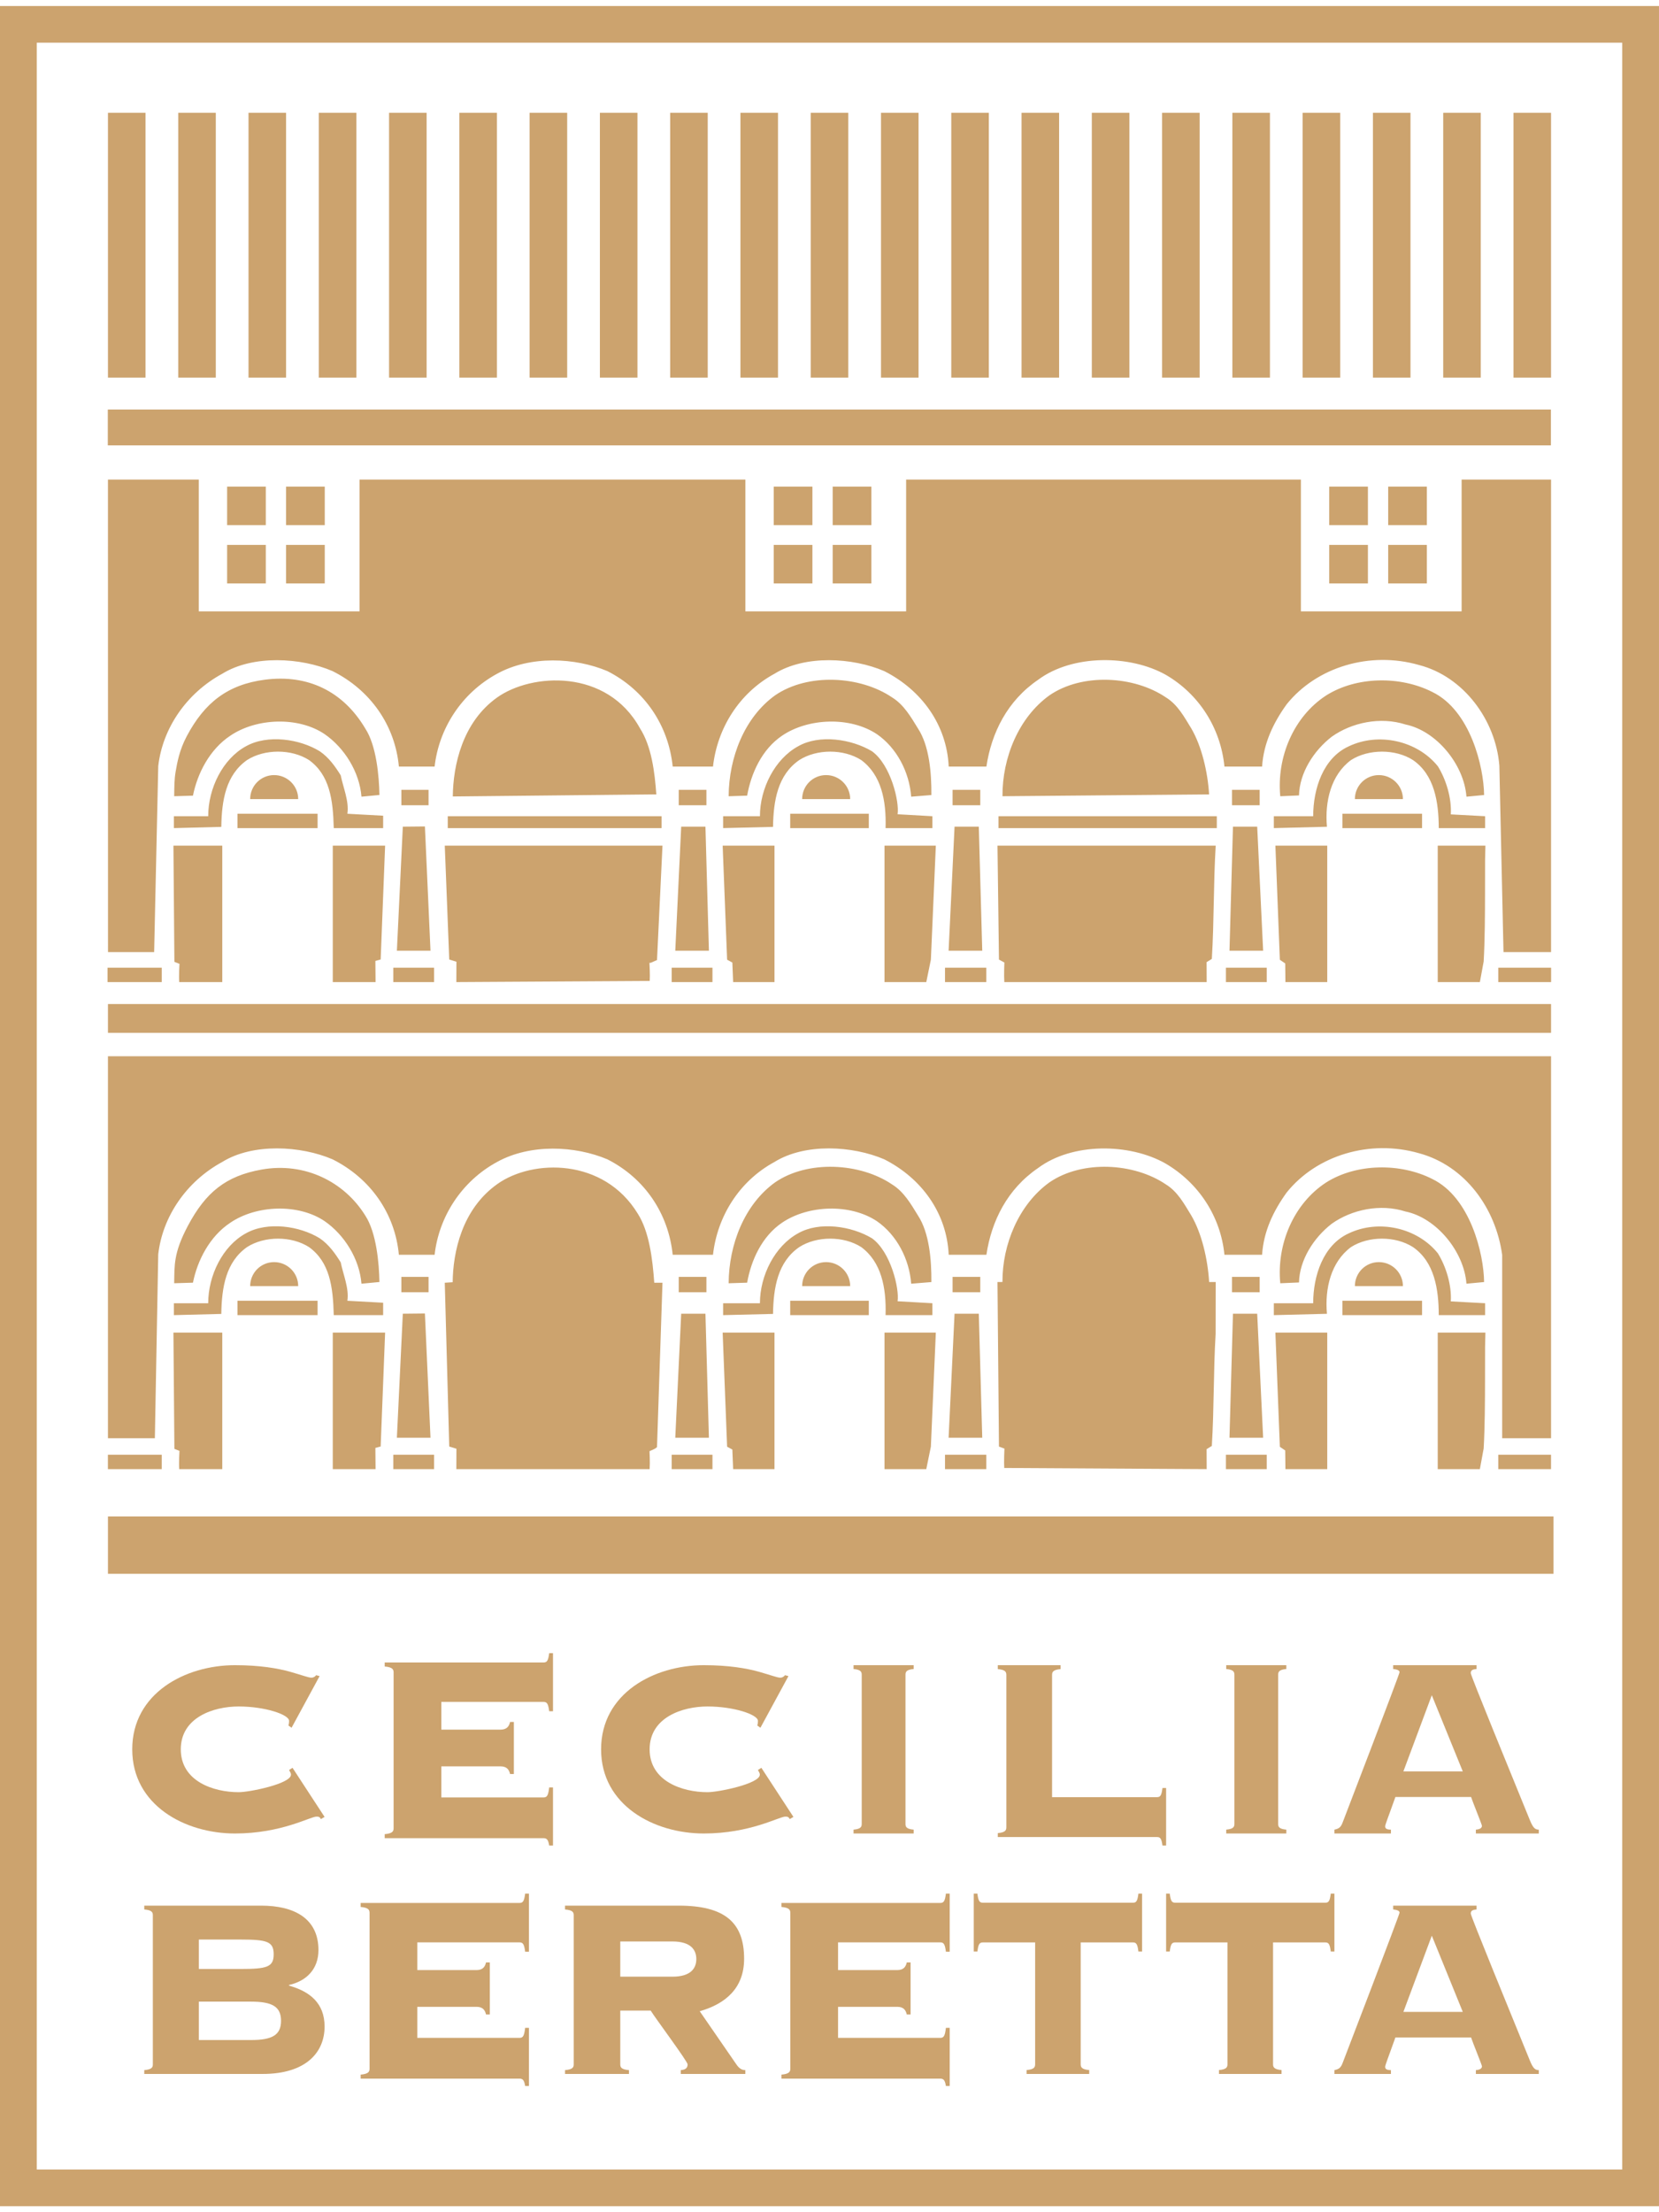
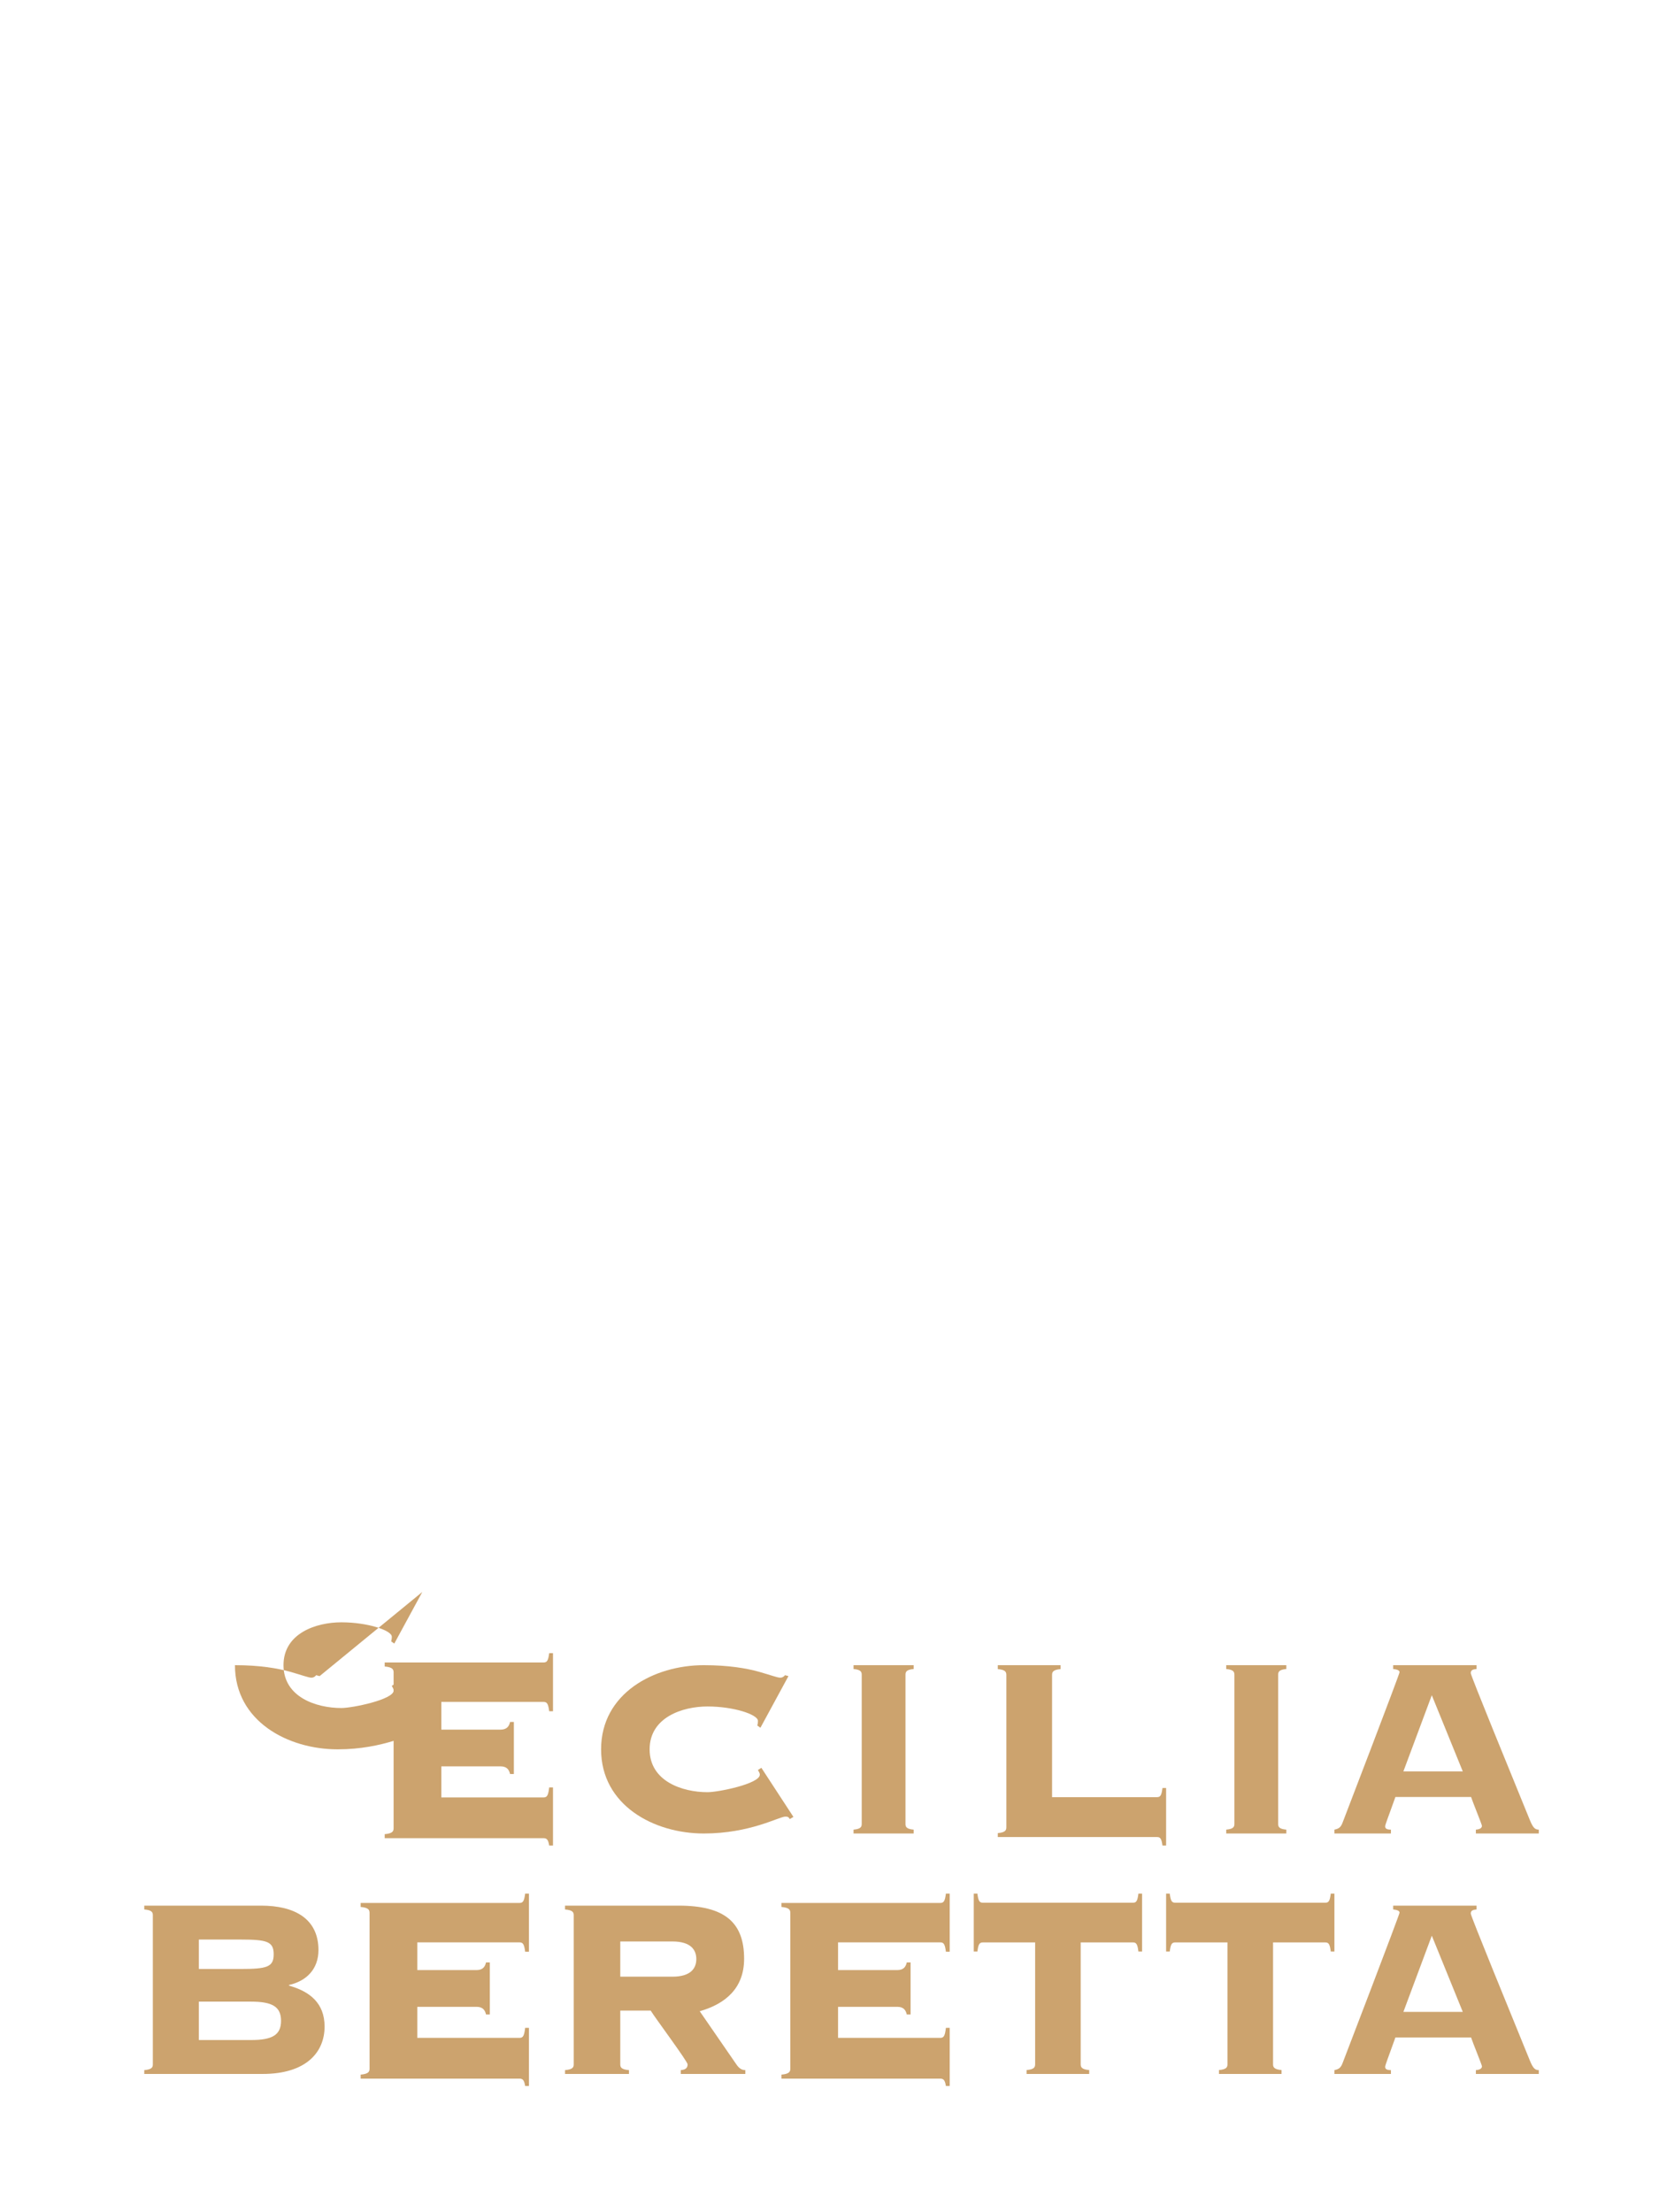
<svg xmlns="http://www.w3.org/2000/svg" width="100%" height="100%" viewBox="0 0 138 184" version="1.1" xml:space="preserve" style="fill-rule:evenodd;clip-rule:evenodd;stroke-linejoin:round;stroke-miterlimit:2;">
  <path d="M12.714,171.701c0,0.24 -0.077,0.426 -0.714,0.48l0,0.319l9.847,0c3.622,0 5.153,-1.81 5.153,-3.939c0,-1.97 -1.25,-2.928 -2.959,-3.407l-0,-0.054c1.428,-0.319 2.449,-1.303 2.449,-2.901c0,-2.635 -2.015,-3.699 -4.771,-3.699l-9.719,0l-0,0.318c0.637,0.054 0.714,0.24 0.714,0.48l0,12.403Zm3.827,-10.38l3.469,0c2.194,0 2.756,0.159 2.756,1.225c-0,1.064 -0.562,1.223 -2.756,1.223l-3.469,0l-0,-2.448Zm-0,5.164l4.337,0c1.785,0 2.499,0.426 2.499,1.596c0,1.172 -0.714,1.597 -2.499,1.597l-4.337,0l-0,-3.193Z" style="fill:rgb(204,163,110);" />
  <path d="M40.745,163.222l-0.317,0c-0.08,0.361 -0.266,0.639 -0.795,0.639l-4.922,-0l-0,-2.306l8.496,0c0.29,0 0.396,0.139 0.476,0.778l0.317,0l0,-4.833l-0.317,0c-0.08,0.638 -0.186,0.777 -0.477,0.777l-13.206,0l-0,0.333c0.662,0.056 0.741,0.251 0.741,0.501l-0,12.944c-0,0.25 -0.079,0.444 -0.741,0.501l-0,0.333l13.206,0c0.291,0 0.397,0.138 0.477,0.611l0.317,0l0,-4.833l-0.317,0c-0.08,0.694 -0.186,0.832 -0.477,0.832l-8.495,0l-0,-2.583l4.922,0c0.529,0 0.715,0.278 0.795,0.639l0.317,0l-0,-4.333Z" style="fill:rgb(204,163,110);" />
  <path d="M51.596,167.23l2.53,0c0.335,0.559 3.072,4.232 3.072,4.471c0,0.319 -0.206,0.453 -0.568,0.48l-0,0.319l5.37,0l-0,-0.319c-0.284,0 -0.516,-0.133 -0.749,-0.48l-3.046,-4.418c2.142,-0.612 3.692,-1.917 3.692,-4.364c0,-3.035 -1.626,-4.419 -5.448,-4.419l-9.449,0l-0,0.319c0.646,0.053 0.723,0.24 0.723,0.48l-0,12.402c-0,0.24 -0.077,0.426 -0.723,0.48l-0,0.319l5.319,0l-0,-0.319c-0.645,-0.054 -0.723,-0.24 -0.723,-0.48l0,-4.471Zm0,-5.749l4.337,0c1.523,0 1.988,0.692 1.988,1.464c-0,0.772 -0.465,1.464 -1.988,1.464l-4.337,0l0,-2.928Z" style="fill:rgb(204,163,110);" />
  <path d="M75.745,163.222l-0.317,0c-0.08,0.361 -0.266,0.639 -0.794,0.639l-4.923,-0l-0,-2.306l8.495,0c0.292,0 0.397,0.139 0.477,0.778l0.317,0l-0,-4.833l-0.317,0c-0.08,0.638 -0.185,0.777 -0.477,0.777l-13.206,0l-0,0.333c0.662,0.056 0.741,0.251 0.741,0.501l-0,12.944c-0,0.25 -0.079,0.444 -0.741,0.501l-0,0.333l13.206,0c0.292,0 0.397,0.138 0.477,0.611l0.317,0l-0,-4.833l-0.317,0c-0.08,0.694 -0.185,0.832 -0.477,0.832l-8.495,0l-0,-2.583l4.923,0c0.528,0 0.714,0.278 0.794,0.639l0.317,0l-0,-4.333Z" style="fill:rgb(204,163,110);" />
  <path d="M90.603,172.5l-0,-0.324c-0.633,-0.056 -0.708,-0.244 -0.708,-0.488l0,-10.127l4.346,0c0.279,0 0.379,0.136 0.455,0.758l0.304,0l-0,-4.819l-0.304,0c-0.076,0.622 -0.176,0.758 -0.455,0.758l-12.483,0c-0.278,0 -0.379,-0.136 -0.456,-0.758l-0.302,0l0,4.819l0.302,0c0.077,-0.622 0.178,-0.758 0.456,-0.758l4.347,0l-0,10.127c-0,0.244 -0.076,0.432 -0.708,0.488l0,0.324l5.206,0Z" style="fill:rgb(204,163,110);" />
  <path d="M106.603,172.5l-0,-0.324c-0.632,-0.056 -0.707,-0.244 -0.707,-0.488l-0,-10.127l4.346,0c0.278,0 0.379,0.136 0.455,0.758l0.303,0l-0,-4.819l-0.303,0c-0.076,0.622 -0.177,0.758 -0.455,0.758l-12.484,0c-0.278,0 -0.379,-0.136 -0.455,-0.758l-0.303,0l-0,4.819l0.303,0c0.076,-0.622 0.177,-0.758 0.455,-0.758l4.346,0l-0,10.127c-0,0.244 -0.075,0.432 -0.707,0.488l-0,0.324l5.206,0Z" style="fill:rgb(204,163,110);" />
  <path d="M119.102,161.001l2.576,6.335l-4.94,0l2.364,-6.335Zm3.267,8.465c0.106,0.346 0.904,2.289 0.904,2.395c0,0.16 -0.134,0.293 -0.505,0.32l0,0.319l5.232,0l0,-0.319c-0.318,0 -0.478,-0.16 -0.743,-0.799c-1.647,-4.046 -4.914,-12.004 -4.914,-12.217c0,-0.266 0.186,-0.32 0.477,-0.346l-0,-0.319l-6.932,0l0,0.319c0.238,0.026 0.531,0.08 0.531,0.266c-0,0.16 -4.489,11.871 -4.728,12.484c-0.159,0.426 -0.319,0.532 -0.691,0.612l-0,0.319l4.702,0l-0,-0.319c-0.372,0 -0.478,-0.107 -0.478,-0.266c-0,-0.16 0.158,-0.506 0.85,-2.449l6.295,0Z" style="fill:rgb(204,163,110);" />
-   <path d="M26.586,139.41l-0.285,-0.078c-0.104,0.131 -0.233,0.208 -0.388,0.208c-0.26,0 -0.777,-0.208 -1.787,-0.494c-1.035,-0.287 -2.512,-0.546 -4.582,-0.546c-4.143,0 -8.544,2.341 -8.544,7c0,4.658 4.401,7 8.544,7c3.857,0 6.265,-1.405 6.783,-1.405c0.181,0 0.284,0.026 0.362,0.208l0.311,-0.182l-2.667,-4.085l-0.285,0.181c0.052,0.13 0.156,0.234 0.156,0.391c-0,0.754 -3.443,1.456 -4.35,1.456c-2.097,0 -4.815,-0.909 -4.815,-3.564c-0,-2.655 2.718,-3.565 4.815,-3.565c2.201,0 4.194,0.677 4.194,1.197c0,0.182 -0.025,0.286 -0.051,0.39l0.258,0.182l2.331,-4.294Z" style="fill:rgb(204,163,110);" />
+   <path d="M26.586,139.41l-0.285,-0.078c-0.104,0.131 -0.233,0.208 -0.388,0.208c-0.26,0 -0.777,-0.208 -1.787,-0.494c-1.035,-0.287 -2.512,-0.546 -4.582,-0.546c0,4.658 4.401,7 8.544,7c3.857,0 6.265,-1.405 6.783,-1.405c0.181,0 0.284,0.026 0.362,0.208l0.311,-0.182l-2.667,-4.085l-0.285,0.181c0.052,0.13 0.156,0.234 0.156,0.391c-0,0.754 -3.443,1.456 -4.35,1.456c-2.097,0 -4.815,-0.909 -4.815,-3.564c-0,-2.655 2.718,-3.565 4.815,-3.565c2.201,0 4.194,0.677 4.194,1.197c0,0.182 -0.025,0.286 -0.051,0.39l0.258,0.182l2.331,-4.294Z" style="fill:rgb(204,163,110);" />
  <path d="M42.745,143.222l-0.317,0c-0.08,0.361 -0.266,0.639 -0.795,0.639l-4.922,-0l-0,-2.306l8.495,0c0.291,0 0.397,0.139 0.477,0.778l0.317,0l0,-4.833l-0.317,0c-0.08,0.638 -0.186,0.777 -0.477,0.777l-13.206,0l0,0.333c0.662,0.057 0.741,0.251 0.741,0.501l-0,12.945c-0,0.249 -0.079,0.444 -0.741,0.5l0,0.333l13.206,0c0.291,0 0.397,0.138 0.477,0.611l0.317,0l0,-4.833l-0.317,0c-0.08,0.694 -0.186,0.833 -0.477,0.833l-8.495,0l-0,-2.584l4.922,0c0.529,0 0.715,0.278 0.795,0.639l0.317,0l-0,-4.333Z" style="fill:rgb(204,163,110);" />
  <path d="M65.586,139.41l-0.285,-0.078c-0.103,0.131 -0.234,0.208 -0.388,0.208c-0.26,0 -0.777,-0.208 -1.787,-0.494c-1.036,-0.287 -2.511,-0.546 -4.582,-0.546c-4.143,0 -8.544,2.341 -8.544,7c0,4.658 4.401,7 8.544,7c3.857,0 6.265,-1.405 6.783,-1.405c0.181,0 0.284,0.026 0.362,0.208l0.311,-0.182l-2.667,-4.085l-0.285,0.181c0.052,0.13 0.156,0.234 0.156,0.391c-0,0.754 -3.444,1.456 -4.35,1.456c-2.097,0 -4.816,-0.909 -4.816,-3.564c0.001,-2.655 2.719,-3.565 4.816,-3.565c2.201,0 4.194,0.677 4.194,1.197c0,0.182 -0.025,0.286 -0.052,0.39l0.259,0.182l2.331,-4.294Z" style="fill:rgb(204,163,110);" />
  <path d="M76,152.5l0,-0.321c-0.607,-0.053 -0.679,-0.239 -0.679,-0.478l-0,-12.403c-0,-0.239 0.072,-0.426 0.679,-0.479l0,-0.319l-5,0l0,0.319c0.607,0.053 0.68,0.24 0.68,0.479l0,12.403c0,0.239 -0.073,0.425 -0.68,0.478l0,0.321l5,0Z" style="fill:rgb(204,163,110);" />
  <path d="M87.515,139.315c-0.001,-0.245 0.075,-0.435 0.709,-0.489l0,-0.326l-5.224,0l0,0.326c0.634,0.054 0.71,0.244 0.71,0.489l-0,12.663c-0,0.245 -0.076,0.435 -0.71,0.49l0,0.326l13.239,0c0.279,0 0.381,0.135 0.457,0.706l0.304,0l0,-4.783l-0.304,0c-0.076,0.625 -0.178,0.761 -0.457,0.761l-8.725,0l0,-10.163Z" style="fill:rgb(204,163,110);" />
  <path d="M107,152.5l0,-0.321c-0.607,-0.053 -0.679,-0.239 -0.679,-0.478l0,-12.403c0,-0.239 0.072,-0.426 0.679,-0.479l0,-0.319l-5,0l0,0.319c0.607,0.053 0.68,0.24 0.68,0.479l0,12.403c0,0.239 -0.073,0.425 -0.68,0.478l0,0.321l5,0Z" style="fill:rgb(204,163,110);" />
  <path d="M119.101,141.001l2.577,6.335l-4.941,0l2.364,-6.335Zm3.268,8.464c0.106,0.345 0.902,2.288 0.902,2.395c0,0.16 -0.133,0.293 -0.504,0.319l0,0.321l5.233,0l0,-0.321c-0.318,0 -0.479,-0.159 -0.744,-0.798c-1.647,-4.045 -4.914,-12.003 -4.914,-12.216c0,-0.266 0.186,-0.32 0.478,-0.346l0,-0.319l-6.933,0l0,0.319c0.239,0.026 0.532,0.08 0.532,0.266c0,0.16 -4.489,11.87 -4.728,12.482c-0.159,0.426 -0.319,0.533 -0.691,0.612l0,0.321l4.702,0l0,-0.321c-0.372,0 -0.479,-0.106 -0.479,-0.266c0,-0.16 0.16,-0.506 0.85,-2.448l6.296,0Z" style="fill:rgb(204,163,110);" />
-   <path d="M115.473,48.528l3.218,0l0,-3.204l-3.218,-0l0,3.204Zm-4.904,0l3.218,0l0,-3.204l-3.218,-0l0,3.204Zm4.904,-4.851l3.218,-0l0,-3.205l-3.218,0l0,3.205Zm-4.904,-0l3.218,-0l0,-3.205l-3.218,0l0,3.205Zm11.012,-3.788l0,10.963l-13.369,-0l0,-10.963l-32.838,0l0,10.963l-13.37,-0l0,-10.963l-32.098,0l-0,10.963l-13.37,-0l-0,-10.963l-7.556,0l0.004,39.302l3.838,-0.001l0.341,-15.471c0.36,-3.148 2.351,-6.063 5.322,-7.679c2.553,-1.582 6.537,-1.356 9.178,-0.22c3.151,1.578 5.199,4.507 5.517,7.939l2.972,0c0.354,-3.146 2.224,-6.107 5.206,-7.725c2.759,-1.519 6.477,-1.351 9.165,-0.215c3.113,1.579 5.08,4.512 5.434,7.94l3.351,0c0.352,-3.14 2.134,-6.098 5.113,-7.719c2.552,-1.582 6.495,-1.356 9.137,-0.219c3.104,1.575 5.197,4.462 5.358,7.938l3.136,0c0.415,-2.795 1.736,-5.468 4.294,-7.212c2.847,-2.13 7.648,-2.102 10.645,-0.41c2.771,1.618 4.548,4.44 4.861,7.622l3.131,0c0.13,-1.957 0.937,-3.638 2.046,-5.181c2.487,-3.094 6.91,-4.444 11.012,-3.265c3.709,0.959 6.381,4.583 6.679,8.37l0.345,15.506l3.956,-0l0,-39.3l-7.44,0Zm-52.316,8.639l3.218,0l0,-3.204l-3.218,-0l-0,3.204Zm-4.903,0l3.217,0l0,-3.204l-3.217,-0l-0,3.204Zm4.903,-4.851l3.218,-0l0,-3.205l-3.218,0l-0,3.205Zm-4.903,-0l3.217,-0l0,-3.205l-3.217,0l-0,3.205Zm-40.565,4.851l3.218,0l-0,-3.204l-3.218,-0l0,3.204Zm-4.904,0l3.218,0l-0,-3.204l-3.218,-0l0,3.204Zm4.904,-4.851l3.218,-0l-0,-3.205l-3.218,0l0,3.205Zm-4.904,-0l3.218,-0l-0,-3.205l-3.218,0l0,3.205Zm82.959,60.689c-0.313,-3.182 -2.141,-5.981 -4.912,-7.599c-2.997,-1.692 -7.747,-1.744 -10.594,0.387c-2.558,1.745 -3.879,4.417 -4.294,7.212l-3.136,0c-0.161,-3.477 -2.254,-6.364 -5.358,-7.939c-2.642,-1.136 -6.585,-1.362 -9.137,0.22c-2.979,1.621 -4.761,4.58 -5.113,7.719l-3.351,0c-0.354,-3.428 -2.321,-6.36 -5.434,-7.94c-2.688,-1.136 -6.406,-1.304 -9.165,0.214c-2.982,1.619 -4.852,4.579 -5.206,7.726l-2.973,0c-0.317,-3.433 -2.365,-6.361 -5.516,-7.939c-2.641,-1.136 -6.625,-1.362 -9.178,0.22c-2.972,1.617 -4.964,4.532 -5.323,7.681l-0.28,15.295l-3.902,0l0,-31.771l120.041,0l0,31.771l-4.067,0l0,-15.25c-0.532,-3.87 -3.068,-7.408 -6.913,-8.453c-4.102,-1.178 -8.525,0.171 -11.012,3.265c-1.11,1.542 -1.916,3.223 -2.046,5.181l-3.131,0Zm10.851,2.605c0,-1.101 0.886,-1.995 1.993,-1.995c1.106,0 2.003,0.894 2.003,1.995l-3.996,0Zm-45.978,0c-0,-1.101 0.886,-1.995 1.992,-1.995c1.106,0 2.003,0.894 2.003,1.995l-3.995,0Zm-45.915,0c0,-1.101 0.886,-1.995 1.992,-1.995c1.106,0 2.003,0.894 2.003,1.995l-3.995,0Zm103.82,15.222l4.389,0l0,-1.196l-4.389,0l0,1.196Zm-22.654,0l3.393,0l0,-1.196l-3.393,0l0,1.196Zm-23.367,0l3.435,0l0,-1.196l-3.435,0l0,1.196Zm-22.737,0l3.393,0l0,-1.196l-3.393,0l-0,1.196Zm-23.157,0l3.394,0l-0,-1.196l-3.394,0l0,1.196Zm-23.739,0l4.479,0l0,-1.196l-4.479,0l0,1.196Zm114.553,-7.592c-0.001,1.924 -0.015,4.188 -0.113,5.873l-0.316,1.719l-3.505,0l0,-11.351l3.966,0l-0.028,1.189l-0.004,2.57Zm-16.621,6.04l-0.446,-0.305l-0.371,-9.494l4.313,0l0,11.351l-3.479,0l-0.017,-1.552Zm-6.329,-14.009c-0.115,-1.897 -0.611,-4.045 -1.487,-5.541c-0.292,-0.474 -0.573,-0.968 -0.907,-1.422c-0.331,-0.449 -0.711,-0.853 -1.199,-1.154c-2.653,-1.803 -6.968,-2.047 -9.696,-0.169c-2.552,1.841 -3.921,5.178 -3.902,8.283l-0.414,0.003l0.123,13.687l0.454,0.167c-0.004,0.095 -0.049,1.128 -0.015,1.611l16.84,0.096l-0.007,-1.659l0.435,-0.269c0.196,-3.234 0.125,-6.089 0.315,-9.314l0.006,-4.319l-0.546,0Zm-23.528,15.561l-3.476,0l0,-11.351l4.27,0l-0.412,9.483l-0.382,1.868Zm-16.132,-1.628l-0.435,-0.236l-0.371,-9.487l4.312,0l0,11.351l-3.44,0l-0.066,-1.628Zm-6.496,-13.874c-0.139,-1.969 -0.418,-4.254 -1.37,-5.744c-2.829,-4.642 -8.734,-4.551 -11.668,-2.476c-2.979,2.106 -3.704,5.705 -3.73,8.177l-0.657,0.043l0.371,13.623l0.598,0.184l-0.007,1.695l16.079,0c0.041,-0.56 -0.009,-1.477 -0.01,-1.493c0.383,-0.166 0.507,-0.215 0.623,-0.34l0.455,-13.669l-0.684,0Zm-23.182,15.502l-3.56,0l0,-11.351l4.354,0l-0.37,9.469l-0.44,0.12l0.016,1.762Zm-16.311,-1.518l-0.423,-0.166l-0.081,-9.667l4.063,0l-0,11.351l-3.58,0c-0.041,-0.561 0.02,-1.501 0.021,-1.518Zm87.631,-11.408l2.016,0l0.494,10.315l-2.799,0l0.289,-10.315Zm-23.159,0l2.017,0l0.287,10.315l-2.798,0l0.494,-10.315Zm-22.738,0l2.017,0l0.288,10.315l-2.798,0l0.493,-10.315Zm-23.156,-0.001l1.837,-0.019l0.465,10.335l-2.796,0l0.494,-10.316Zm78.159,0.119l6.623,0l0,-1.195l-6.623,0l0,1.195Zm-45.936,0l6.539,0l0,-1.195l-6.539,0l-0,1.195Zm-45.978,0l6.665,0l-0,-1.195l-6.665,0l-0,1.195Zm82.727,-1.902l2.303,0l0,-1.278l-2.303,0l0,1.278Zm-23.242,0l2.303,0l0,-1.278l-2.303,0l0,1.278Zm-22.779,0l2.303,0l-0,-1.278l-2.303,0l0,1.278Zm-23.072,0l2.261,0l-0,-1.278l-2.261,0l-0,1.278Zm86.219,-3.24c0.666,1.073 1.157,2.621 1.076,4l2.852,0.153l0,0.989l-3.854,0c-0.005,-2.154 -0.354,-4.425 -2.146,-5.66c-1.462,-0.935 -3.693,-0.934 -5.154,0.001c-1.662,1.231 -2.192,3.441 -2,5.547l-4.419,0.112l0,-0.987l3.273,0c0,-2.29 0.835,-4.846 2.959,-5.814c2.468,-1.179 5.681,-0.491 7.413,1.659Zm-42.05,5.142l-3.892,0c0.071,-2.297 -0.355,-4.423 -2.023,-5.659c-1.461,-0.935 -3.693,-0.936 -5.154,-0.001c-1.796,1.237 -2.149,3.37 -2.185,5.559l-4.151,0.101l-0,-0.987l3.062,0c0,-2.314 1.244,-4.762 3.176,-5.818c1.759,-1.01 4.447,-0.608 6.147,0.415c1.561,1.128 2.289,4.191 2.127,5.237l2.893,0.164l0,0.989Zm-48.661,-1.194l2.976,0.163l0,1.031l-4.108,0c-0.059,-2.378 -0.343,-4.419 -2.058,-5.659c-1.462,-0.935 -3.694,-0.936 -5.155,-0.001c-1.755,1.239 -2.106,3.325 -2.142,5.559l-3.942,0.101l0,-0.987l2.853,0c0,-2.315 1.203,-4.763 3.134,-5.817c1.802,-1.012 4.488,-0.61 6.144,0.413c0.761,0.517 1.291,1.271 1.745,2.002c0.102,0.505 0.274,1.032 0.407,1.573c0.136,0.551 0.226,1.104 0.146,1.622Zm88.019,-7.424c-2.093,-0.671 -4.474,-0.163 -6.131,1.013c-1.513,1.171 -2.683,3.012 -2.729,4.888l-1.558,0.067c-0.309,-3.238 1.101,-6.621 3.821,-8.386c2.524,-1.595 6.176,-1.636 8.83,-0.285c3.162,1.537 4.28,6.223 4.304,8.569l-1.468,0.139c-0.203,-2.698 -2.518,-5.483 -5.063,-6.004l-0.006,-0.001Zm-41.12,6.005c-0.153,-2.055 -1.202,-4.061 -2.853,-5.202c-2.221,-1.477 -5.708,-1.349 -7.882,0.124c-1.697,1.146 -2.586,3.156 -2.909,4.991l-1.539,0.05c0.016,-3.21 1.306,-6.548 3.858,-8.389c2.727,-1.878 7.085,-1.634 9.738,0.169c0.488,0.301 0.879,0.706 1.22,1.155c0.345,0.454 0.638,0.949 0.929,1.423c0.952,1.45 1.132,3.71 1.119,5.542l-1.681,0.137Zm-45.726,0c-0.167,-2.062 -1.418,-4.064 -3.062,-5.202c-2.18,-1.478 -5.667,-1.349 -7.84,0.124c-1.738,1.144 -2.747,3.155 -3.116,4.992l-1.561,0.047c0.013,-0.786 0.005,-1.38 0.122,-2.054c0.128,-0.732 0.403,-1.564 1.018,-2.722c1.479,-2.787 3.156,-4.145 6.116,-4.677c3.625,-0.651 6.911,1.037 8.633,3.812c0.944,1.438 1.155,4.009 1.184,5.538l-1.494,0.142Zm-30.068,76.728l138,0l0,-183l-138,0l0,183Zm3.06,-3.052l131.88,0l0,-176.896l-131.88,-0l0,176.896Zm122.835,-149.044l3.125,-0l0,-22.021l-3.125,0l0,22.021Zm-5.845,-0l3.124,-0l0,-22.021l-3.124,0l0,22.021Zm-5.846,-0l3.124,-0l0,-22.021l-3.124,0l0,22.021Zm-5.846,-0l3.125,-0l0,-22.021l-3.125,0l0,22.021Zm-5.846,-0l3.125,-0l0,-22.021l-3.125,0l0,22.021Zm-5.846,-0l3.125,-0l0,-22.021l-3.125,0l-0,22.021Zm-5.845,-0l3.125,-0l-0,-22.021l-3.125,0l-0,22.021Zm-5.846,-0l3.125,-0l-0,-22.021l-3.125,0l0,22.021Zm-5.845,-0l3.124,-0l0,-22.021l-3.124,0l-0,22.021Zm-5.846,-0l3.124,-0l-0,-22.021l-3.124,0l-0,22.021Zm-5.846,-0l3.125,-0l-0,-22.021l-3.125,0l0,22.021Zm-5.846,-0l3.125,-0l0,-22.021l-3.125,0l0,22.021Zm-5.845,-0l3.124,-0l0,-22.021l-3.124,0l-0,22.021Zm-5.846,-0l3.125,-0l-0,-22.021l-3.125,0l0,22.021Zm-5.846,-0l3.125,-0l-0,-22.021l-3.125,0l0,22.021Zm-5.845,-0l3.124,-0l0,-22.021l-3.124,0l-0,22.021Zm-5.846,-0l3.124,-0l0,-22.021l-3.124,0l-0,22.021Zm-5.846,-0l3.125,-0l-0,-22.021l-3.125,0l0,22.021Zm-5.846,-0l3.125,-0l0,-22.021l-3.125,0l0,22.021Zm-5.845,-0l3.124,-0l0,-22.021l-3.124,0l-0,22.021Zm-5.846,-0l3.125,-0l-0,-22.021l-3.125,0l-0,22.021Zm103.722,35.059c0,-1.101 0.886,-1.995 1.993,-1.995c1.106,0 2.003,0.894 2.003,1.995l-3.996,-0Zm-45.978,-0c-0,-1.101 0.886,-1.995 1.992,-1.995c1.106,0 2.003,0.894 2.003,1.995l-3.995,-0Zm-45.915,-0c0,-1.101 0.886,-1.995 1.992,-1.995c1.106,0 2.003,0.894 2.003,1.995l-3.995,-0Zm103.82,15.223l4.395,0l0,-1.196l-4.395,0l0,1.196Zm-22.654,0l3.393,0l0,-1.196l-3.393,0l0,1.196Zm-23.367,0l3.435,0l0,-1.196l-3.435,0l0,1.196Zm-22.737,0l3.393,0l0,-1.196l-3.393,0l-0,1.196Zm-23.157,0l3.394,0l-0,-1.196l-3.394,0l0,1.196Zm-23.768,0l4.508,0l0,-1.196l-4.508,0l-0,1.196Zm114.582,-7.593c-0.001,1.924 -0.015,4.188 -0.113,5.874l-0.316,1.718l-3.505,0l0,-11.351l3.966,0l-0.028,1.189l-0.004,2.57Zm-16.621,6.04l-0.446,-0.305l-0.371,-9.494l4.313,0l0,11.351l-3.479,0l-0.017,-1.552Zm-6.539,-0.107l0.007,1.659l-16.834,0c-0.04,-0.578 0.005,-1.612 0.005,-1.629l-0.45,-0.245l-0.123,-9.477l18.151,0c-0.196,3.334 -0.125,6.19 -0.321,9.423l-0.435,0.269Zm-23.318,1.659l-3.476,0l0,-11.351l4.27,0l-0.412,9.484l-0.382,1.867Zm-16.132,-1.627l-0.435,-0.236l-0.371,-9.488l4.312,0l0,11.351l-3.44,0l-0.066,-1.627Zm-6.896,0.023c0.007,0.127 0.057,1.045 0.023,1.509l-16.086,0.095l0.007,-1.695l-0.598,-0.184l-0.371,-9.472l18.109,0l-0.455,9.518l-0.518,0.227l-0.111,0.002Zm-22.782,1.604l-3.56,0l0,-11.351l4.354,0l-0.37,9.47l-0.44,0.12l0.016,1.761Zm-16.311,-1.518l-0.423,-0.166l-0.081,-9.667l4.063,0l-0,11.351l-3.58,0c-0.041,-0.562 0.02,-1.5 0.021,-1.518Zm87.631,-11.408l2.016,0l0.494,10.315l-2.799,0l0.289,-10.315Zm-23.159,0l2.017,0l0.287,10.315l-2.798,0l0.494,-10.315Zm-22.738,0l2.017,0l0.288,10.315l-2.798,0l0.493,-10.315Zm-23.156,-0.001l1.837,-0.018l0.465,10.334l-2.796,0l0.494,-10.316Zm78.159,0.119l6.623,0l0,-1.195l-6.623,-0l0,1.195Zm-45.936,0l6.539,0l0,-1.195l-6.539,-0l-0,1.195Zm-45.978,0l6.665,0l-0,-1.195l-6.665,-0l-0,1.195Zm63.303,0.001l18.161,-0l0,-0.989l-18.161,0l0,0.989Zm-45.81,-0l17.783,-0l-0,-0.989l-17.783,0l-0,0.989Zm65.234,-1.903l2.303,0l0,-1.278l-2.303,-0l0,1.278Zm-23.242,0l2.303,0l0,-1.278l-2.303,-0l0,1.278Zm-22.779,0l2.303,0l-0,-1.278l-2.303,-0l0,1.278Zm-23.072,0l2.261,0l-0,-1.278l-2.261,-0l-0,1.278Zm86.219,-3.24c0.666,1.073 1.157,2.62 1.076,4l2.852,0.153l0,0.989l-3.854,0c-0.005,-2.154 -0.354,-4.425 -2.146,-5.66c-1.462,-0.935 -3.693,-0.933 -5.154,0.001c-1.662,1.231 -2.192,3.441 -2,5.547l-4.419,0.112l0,-0.988l3.273,0c0,-2.289 0.835,-4.845 2.959,-5.813c2.468,-1.179 5.681,-0.49 7.413,1.659Zm-42.05,5.142l-3.892,0c0.071,-2.297 -0.355,-4.423 -2.023,-5.659c-1.461,-0.934 -3.693,-0.936 -5.154,-0.001c-1.796,1.237 -2.149,3.371 -2.185,5.559l-4.151,0.101l-0,-0.988l3.062,0c0,-2.313 1.244,-4.761 3.176,-5.817c1.759,-1.01 4.447,-0.608 6.147,0.415c1.561,1.128 2.289,4.191 2.127,5.237l2.893,0.164l0,0.989Zm-48.661,-1.194l2.976,0.163l0,1.031l-4.108,0c-0.059,-2.377 -0.343,-4.419 -2.058,-5.66c-1.462,-0.934 -3.694,-0.934 -5.155,0c-1.755,1.239 -2.106,3.325 -2.142,5.559l-3.942,0.101l0,-0.988l2.853,0c0,-2.314 1.203,-4.761 3.134,-5.816c1.802,-1.012 4.488,-0.61 6.144,0.413c0.761,0.517 1.291,1.271 1.745,2.002c0.102,0.505 0.274,1.032 0.407,1.574c0.136,0.55 0.226,1.103 0.146,1.621Zm88.019,-7.424c-2.093,-0.671 -4.474,-0.163 -6.131,1.013c-1.513,1.171 -2.683,3.012 -2.729,4.888l-1.558,0.067c-0.309,-3.237 1.101,-6.621 3.821,-8.385c2.524,-1.595 6.176,-1.637 8.83,-0.285c3.162,1.536 4.28,6.223 4.304,8.568l-1.468,0.139c-0.203,-2.698 -2.518,-5.483 -5.063,-6.003l-0.006,-0.002Zm-33.525,5.966c-0.02,-3.209 1.349,-6.546 3.901,-8.387c2.728,-1.878 7.043,-1.633 9.696,0.169c0.488,0.301 0.868,0.705 1.199,1.154c0.334,0.454 0.615,0.948 0.907,1.422c0.876,1.496 1.372,3.644 1.484,5.492l-17.187,0.15Zm-7.595,0.039c-0.153,-2.055 -1.202,-4.061 -2.853,-5.202c-2.221,-1.476 -5.708,-1.349 -7.882,0.125c-1.697,1.146 -2.586,3.156 -2.909,4.99l-1.539,0.05c0.016,-3.21 1.306,-6.548 3.858,-8.389c2.727,-1.878 7.085,-1.633 9.738,0.169c0.488,0.301 0.879,0.706 1.22,1.156c0.345,0.453 0.638,0.949 0.929,1.422c0.952,1.45 1.132,3.71 1.119,5.542l-1.681,0.137Zm-38.129,-0.019c0.027,-2.576 0.791,-6.165 3.68,-8.227c2.86,-2.042 9.144,-2.435 11.895,2.566c0.953,1.49 1.223,3.63 1.354,5.489l-16.929,0.172Zm-7.597,0.019c-0.167,-2.062 -1.418,-4.064 -3.062,-5.201c-2.18,-1.478 -5.667,-1.35 -7.84,0.123c-1.738,1.145 -2.747,3.155 -3.116,4.993l-1.561,0.046c0.013,-0.786 0.005,-1.38 0.122,-2.053c0.128,-0.733 0.308,-1.78 0.923,-2.938c1.479,-2.787 3.402,-4.301 6.514,-4.702c3.586,-0.462 6.512,0.992 8.33,4.052c0.944,1.438 1.155,4.01 1.184,5.538l-1.494,0.142Zm-21.088,19.643l120.041,0l0,-2.397l-120.041,0l0,2.397Zm0,44.995l120.241,0l0,-4.773l-120.241,0l0,4.773Zm-0.012,-93.859l120.041,0l0,-2.979l-120.041,-0l-0,2.979Z" style="fill:rgb(204,163,110);" />
</svg>